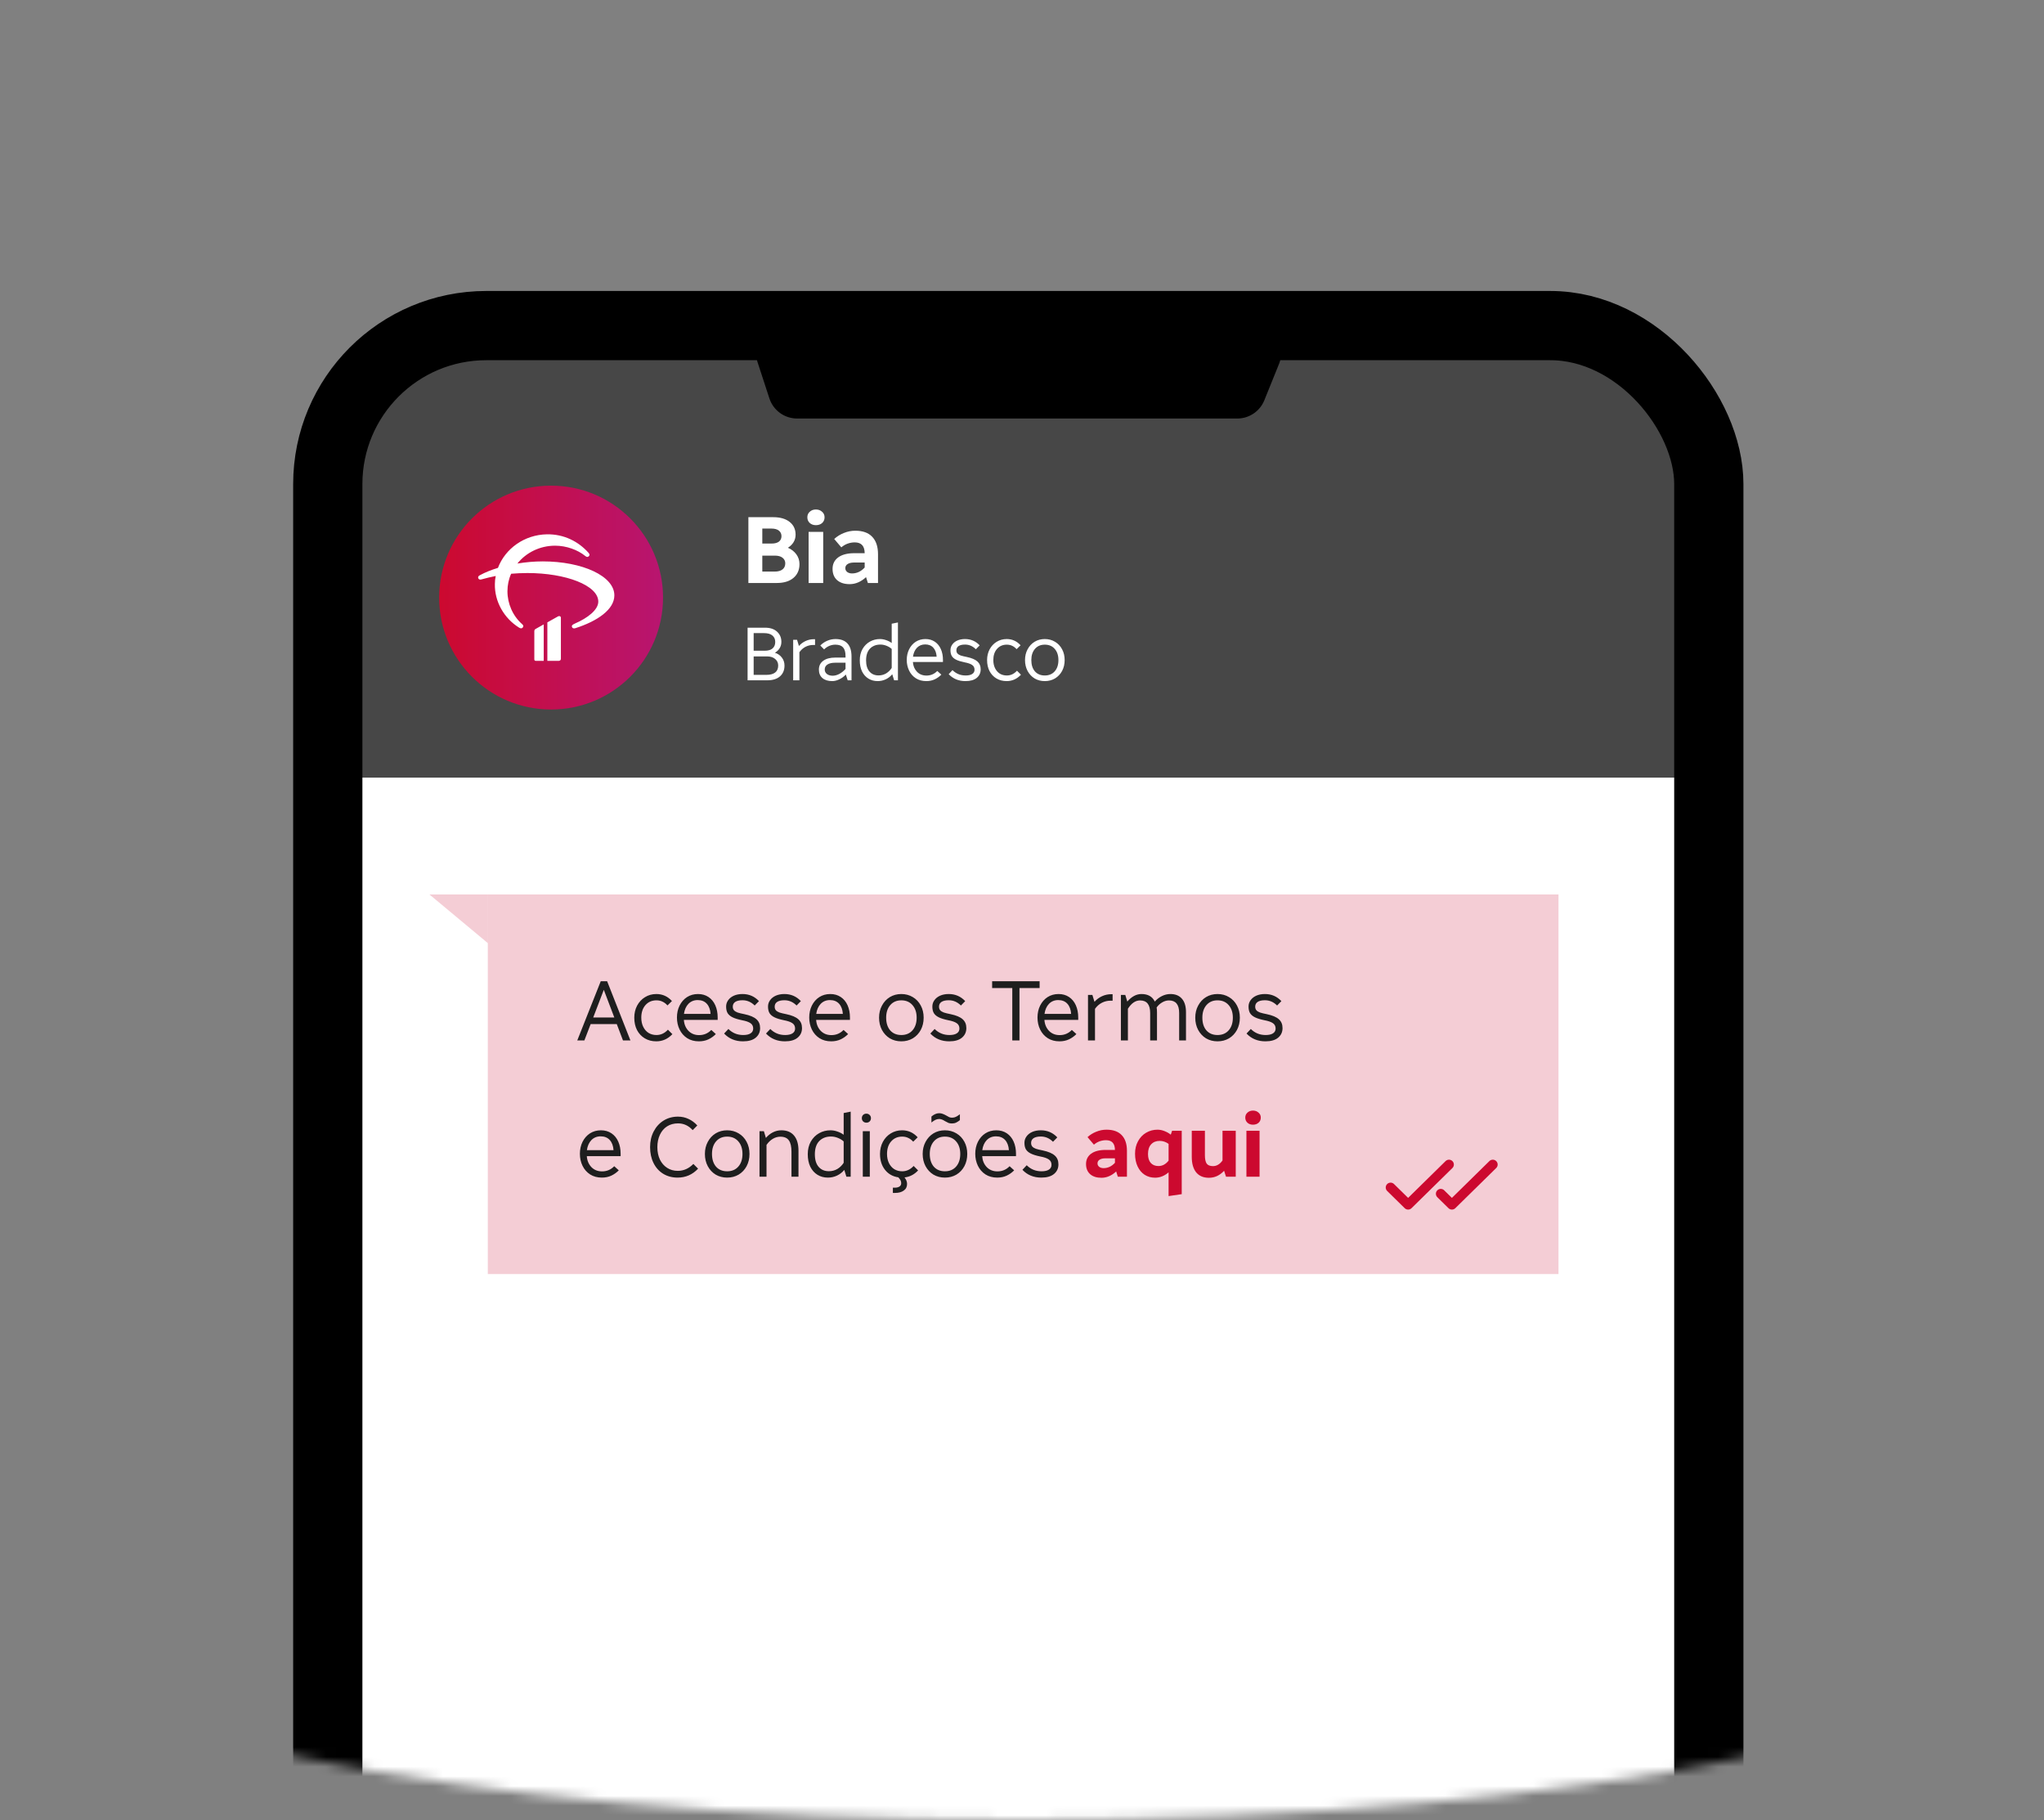
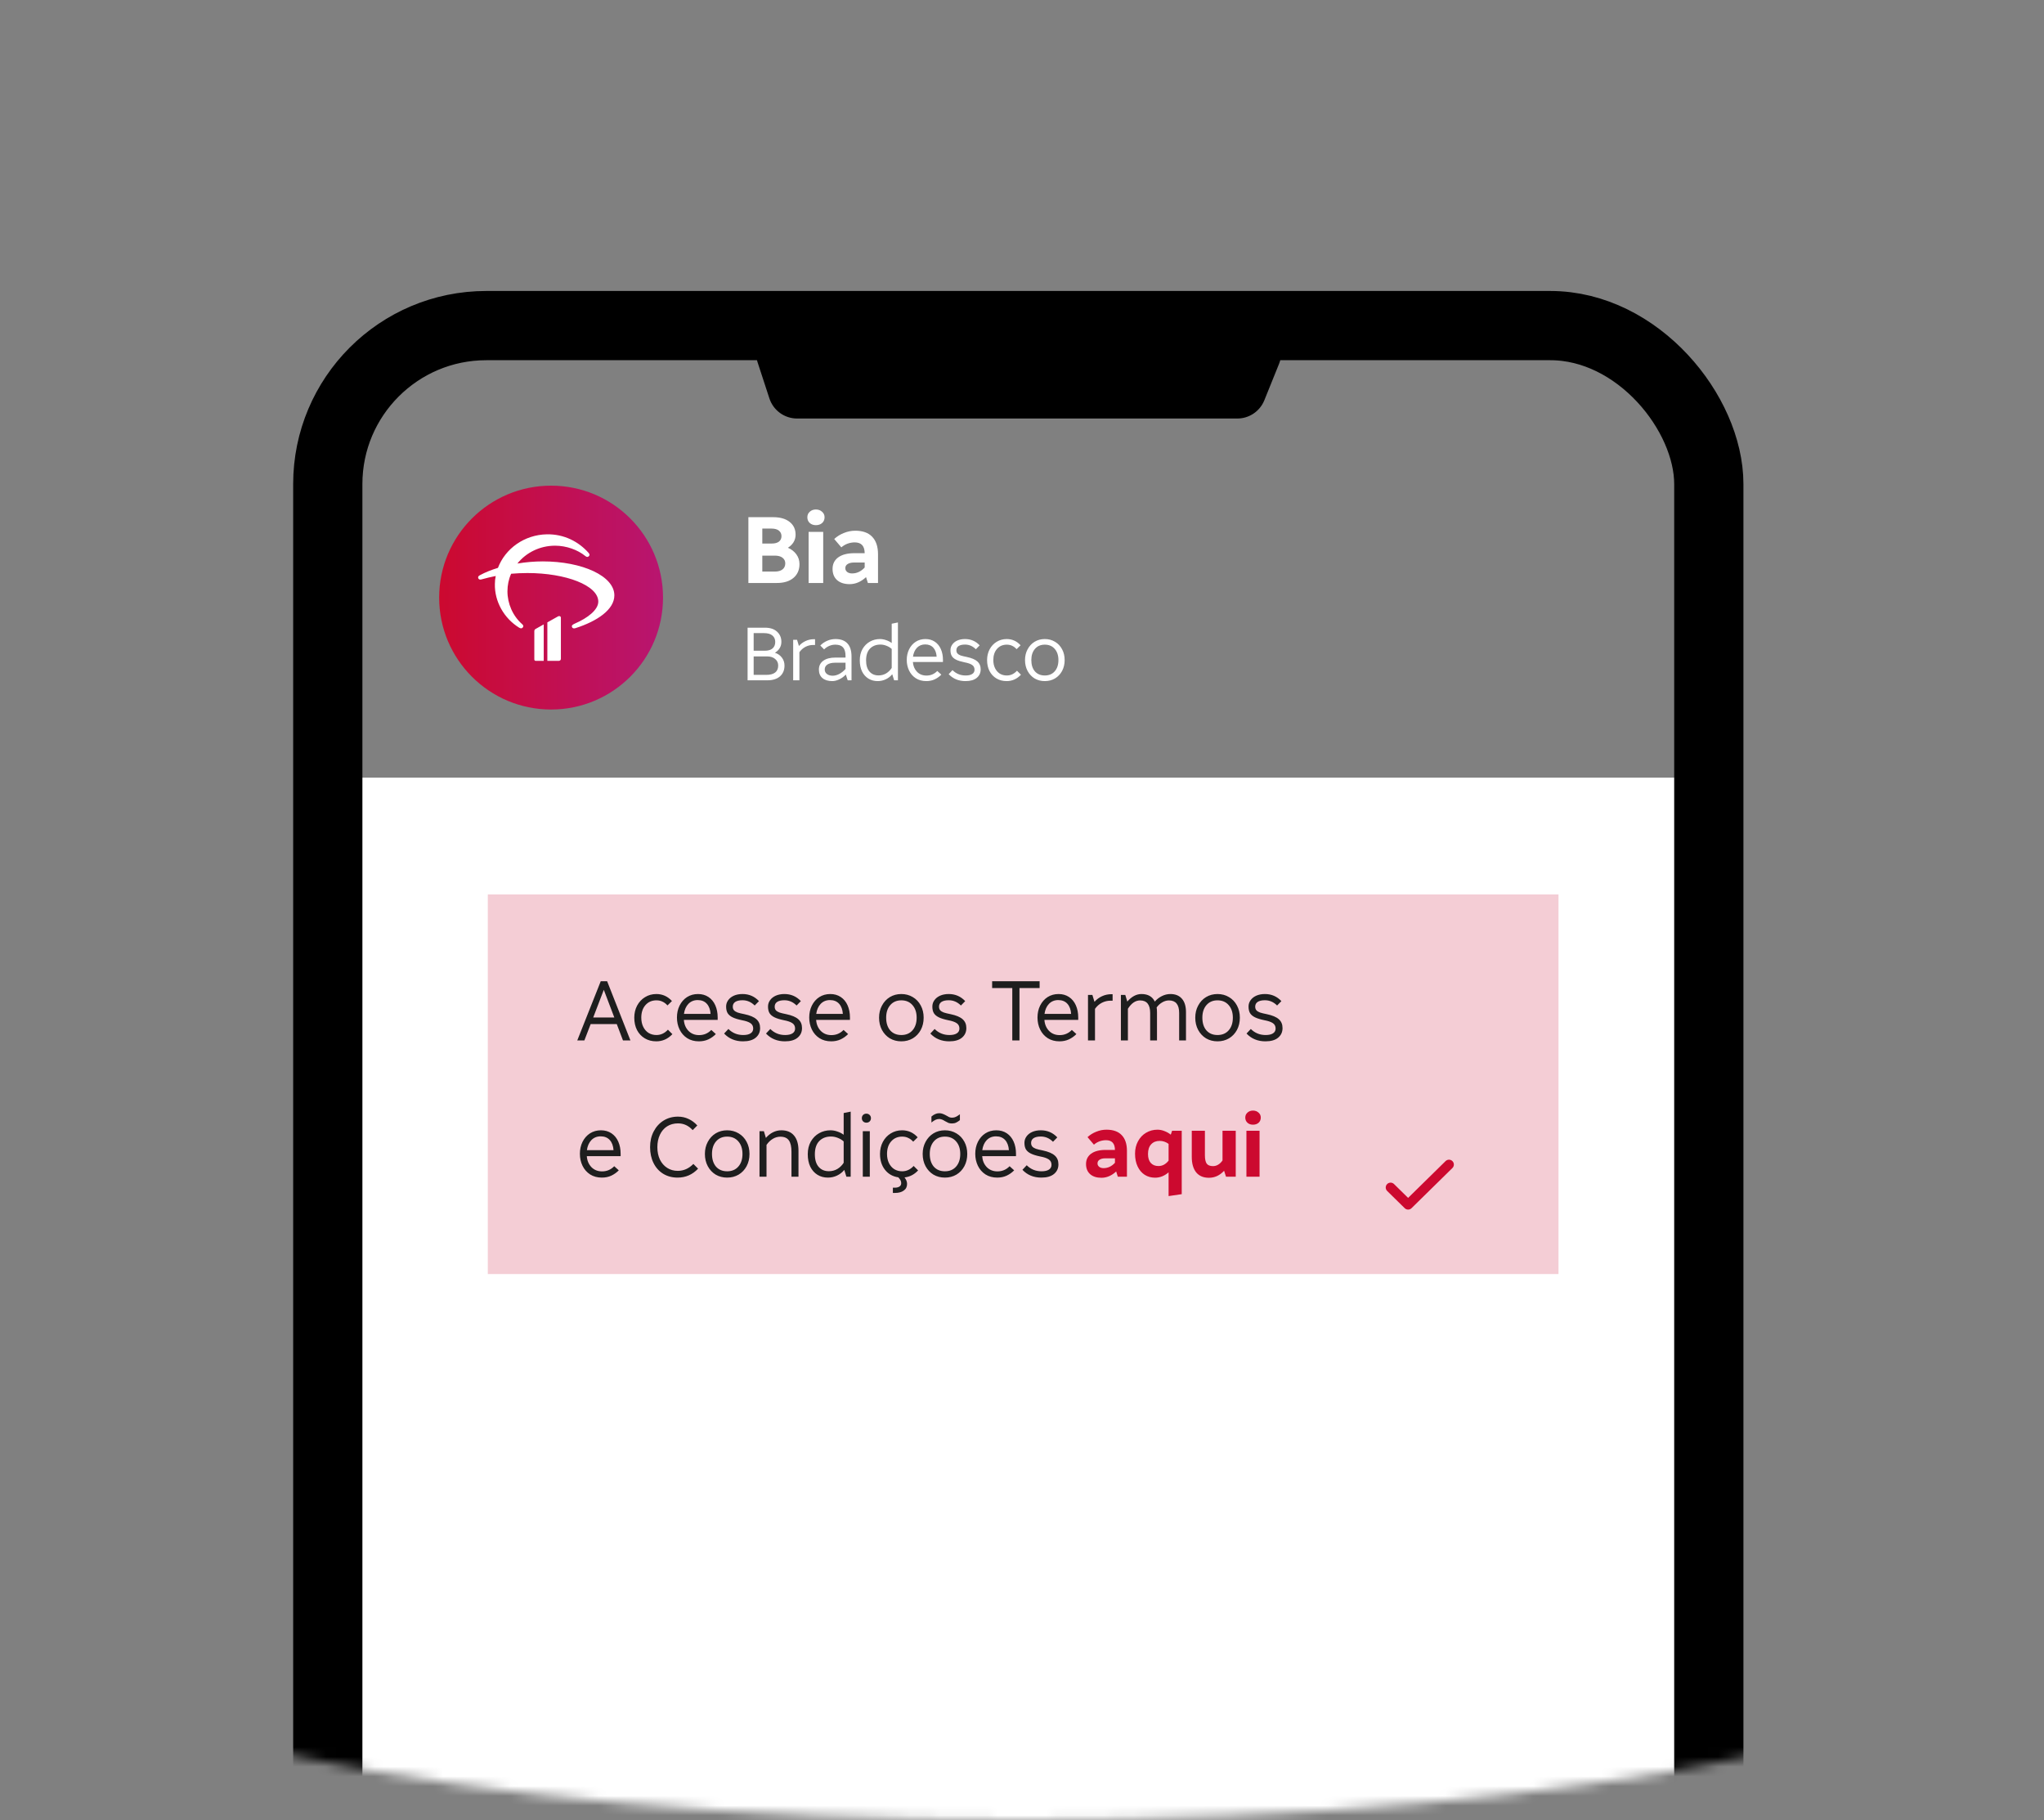
<svg xmlns="http://www.w3.org/2000/svg" width="210" height="187" viewBox="0 0 210 187" fill="none">
  <rect x="0" y="0" width="210" height="187" fill="#808080" stroke="none" />
  <mask id="mask0_40_496" style="mask-type:alpha" maskUnits="userSpaceOnUse" x="0" y="0" width="210" height="187">
    <path d="M210 164.88C210 177.097 163.014 187 105.055 187C47.095 187 0.11 177.097 0.11 164.88C0.11 152.664 -4.917 5.433 53.042 5.433C82.108 5.433 156.221 -17.617 182.843 31.239C209.307 79.807 210 158.79 210 164.88Z" fill="#EDEDED" />
  </mask>
  <g mask="url(#mask0_40_496)">
-     <path d="M31.119 51.895C31.119 41.401 39.626 32.895 50.119 32.895H157.119C167.613 32.895 176.119 41.401 176.119 51.895V79.894H31.119V51.895Z" fill="#474747" />
    <path d="M31.119 223.895C31.119 234.388 39.626 242.895 50.119 242.895H157.119C167.613 242.895 176.119 234.388 176.119 223.895V79.895H31.119V223.895Z" fill="white" />
    <path d="M77.824 37.19C77.191 35.253 78.634 33.264 80.671 33.264H128.632C130.755 33.264 132.204 35.412 131.409 37.38L129.897 41.124C129.44 42.256 128.341 42.998 127.12 42.998H81.895C80.6 42.998 79.451 42.165 79.048 40.933L77.824 37.19Z" fill="black" />
    <rect x="33.676" y="33.451" width="141.887" height="255.696" rx="16.285" stroke="black" stroke-width="7.113" />
    <circle cx="56.619" cy="61.395" r="11.5" fill="url(#paint0_linear_40_496)" />
    <path d="M57.335 63.325L56.235 63.942V67.893L57.416 67.894C57.532 67.894 57.626 67.803 57.626 67.69V63.473C57.626 63.311 57.466 63.252 57.334 63.325M55.739 57.677C54.925 57.677 54.035 57.751 53.157 57.896C54.046 56.782 55.458 56.063 57.032 56.063C58.193 56.063 59.355 56.49 60.136 57.126C60.277 57.24 60.385 57.251 60.494 57.147C60.602 57.043 60.592 56.939 60.472 56.804C59.45 55.646 57.953 54.864 56.184 54.895C53.873 54.937 51.908 56.364 51.159 58.343C50.475 58.551 49.846 58.801 49.292 59.103C49.14 59.186 49.085 59.29 49.14 59.415C49.194 59.53 49.303 59.572 49.455 59.53C49.932 59.395 50.42 59.28 50.931 59.176C50.876 59.437 50.844 59.707 50.844 59.988C50.8 61.811 51.798 63.54 53.34 64.488C53.492 64.581 53.622 64.581 53.709 64.466C53.796 64.352 53.785 64.248 53.654 64.133C52.678 63.279 52.135 62.008 52.135 60.748C52.135 60.112 52.265 59.498 52.515 58.946C53.026 58.904 53.578 58.873 54.187 58.873C58.138 58.873 61.469 60.143 61.469 61.81C61.469 62.654 60.374 63.497 59.071 64.06C58.755 64.195 58.723 64.289 58.766 64.424C58.81 64.549 58.951 64.591 59.114 64.539C61.393 63.81 63.119 62.612 63.119 61.165C63.119 59.196 59.863 57.676 55.739 57.676M54.896 64.844V67.76C54.896 67.834 54.957 67.893 55.032 67.893H55.863V64.148L55.033 64.614C54.948 64.661 54.896 64.735 54.896 64.843" fill="white" />
    <path d="M79.449 53.135C80.162 53.135 80.722 53.298 81.129 53.624C81.536 53.944 81.739 54.381 81.739 54.934C81.739 55.215 81.669 55.471 81.529 55.705C81.389 55.931 81.196 56.121 80.949 56.275C81.316 56.434 81.606 56.661 81.819 56.955C82.032 57.248 82.139 57.581 82.139 57.955C82.139 58.548 81.933 59.021 81.519 59.374C81.106 59.721 80.539 59.895 79.819 59.895H76.889V53.135H79.449ZM79.269 55.844C79.603 55.844 79.856 55.778 80.029 55.645C80.203 55.505 80.289 55.318 80.289 55.084C80.289 54.844 80.199 54.654 80.019 54.514C79.846 54.374 79.589 54.304 79.249 54.304H78.319V55.844H79.269ZM79.579 58.724C79.933 58.724 80.203 58.651 80.389 58.505C80.582 58.358 80.679 58.148 80.679 57.874C80.679 57.641 80.586 57.451 80.399 57.304C80.213 57.158 79.953 57.084 79.619 57.084H78.319V58.724H79.579ZM83.076 54.645H84.576V59.895H83.076V54.645ZM83.826 53.955C83.572 53.955 83.362 53.881 83.196 53.734C83.029 53.581 82.946 53.385 82.946 53.145C82.946 52.911 83.029 52.721 83.196 52.575C83.362 52.421 83.572 52.344 83.826 52.344C84.079 52.344 84.289 52.421 84.456 52.575C84.629 52.721 84.716 52.911 84.716 53.145C84.716 53.385 84.632 53.581 84.466 53.734C84.299 53.881 84.086 53.955 83.826 53.955ZM87.297 60.014C86.751 60.014 86.321 59.878 86.007 59.605C85.694 59.325 85.537 58.938 85.537 58.444C85.537 57.944 85.731 57.551 86.117 57.264C86.511 56.978 87.064 56.834 87.777 56.834H88.837C88.831 56.094 88.491 55.724 87.817 55.724C87.564 55.724 87.317 55.768 87.077 55.855C86.844 55.941 86.631 56.068 86.437 56.234L85.707 55.374C86.001 55.108 86.334 54.901 86.707 54.755C87.087 54.601 87.474 54.525 87.867 54.525C88.634 54.525 89.214 54.731 89.607 55.145C90.007 55.558 90.207 56.158 90.207 56.944V59.895H89.167L88.977 59.294C88.737 59.521 88.474 59.698 88.187 59.825C87.901 59.951 87.604 60.014 87.297 60.014ZM87.537 58.914C88.031 58.914 88.464 58.711 88.837 58.304V57.794H87.727C87.454 57.794 87.237 57.848 87.077 57.955C86.924 58.054 86.847 58.194 86.847 58.374C86.847 58.528 86.911 58.658 87.037 58.764C87.171 58.864 87.337 58.914 87.537 58.914Z" fill="white" />
    <path d="M78.591 64.487C79.124 64.487 79.538 64.623 79.831 64.894C80.13 65.166 80.279 65.516 80.279 65.942C80.279 66.183 80.221 66.398 80.103 66.591C79.986 66.782 79.823 66.94 79.615 67.062C79.924 67.164 80.165 67.332 80.335 67.567C80.511 67.796 80.599 68.068 80.599 68.382C80.599 68.852 80.442 69.222 80.127 69.495C79.818 69.761 79.386 69.894 78.831 69.894H76.807V64.487H78.591ZM78.559 66.855C78.916 66.855 79.186 66.777 79.367 66.623C79.554 66.463 79.647 66.239 79.647 65.951C79.647 65.668 79.549 65.447 79.351 65.287C79.159 65.126 78.874 65.046 78.495 65.046H77.431V66.855H78.559ZM78.735 69.335C79.13 69.335 79.431 69.254 79.639 69.094C79.847 68.934 79.951 68.695 79.951 68.374C79.951 68.097 79.847 67.873 79.639 67.703C79.436 67.526 79.159 67.439 78.807 67.439H77.431V69.335H78.735ZM81.89 65.734L82.082 66.367C82.274 66.148 82.504 65.977 82.77 65.855C83.037 65.732 83.32 65.671 83.618 65.671H83.738V66.263H83.538C83.266 66.263 83.005 66.326 82.754 66.454C82.509 66.582 82.301 66.766 82.13 67.007V69.894H81.49V65.734H81.89ZM85.501 69.975C85.074 69.975 84.738 69.871 84.493 69.662C84.253 69.454 84.133 69.164 84.133 68.79C84.133 68.406 84.282 68.105 84.581 67.886C84.879 67.668 85.295 67.558 85.829 67.558H86.869V67.391C86.869 66.99 86.783 66.697 86.613 66.51C86.447 66.324 86.183 66.231 85.821 66.231C85.607 66.231 85.399 66.273 85.197 66.359C84.999 66.444 84.823 66.564 84.669 66.719L84.277 66.319C84.479 66.111 84.717 65.948 84.989 65.831C85.261 65.713 85.546 65.654 85.845 65.654C86.383 65.654 86.791 65.806 87.069 66.111C87.346 66.409 87.485 66.857 87.485 67.454V69.894H87.093L86.901 69.302C86.714 69.505 86.493 69.668 86.237 69.79C85.986 69.913 85.741 69.975 85.501 69.975ZM85.549 69.422C85.773 69.422 86.005 69.359 86.245 69.231C86.485 69.097 86.693 68.929 86.869 68.727V68.087H85.805C85.469 68.087 85.205 68.148 85.013 68.27C84.826 68.393 84.733 68.564 84.733 68.782C84.733 68.975 84.807 69.129 84.957 69.246C85.111 69.364 85.309 69.422 85.549 69.422ZM90.174 69.975C89.816 69.975 89.499 69.889 89.222 69.719C88.944 69.548 88.725 69.302 88.566 68.983C88.411 68.657 88.334 68.276 88.334 67.838C88.334 67.396 88.427 67.009 88.614 66.678C88.805 66.348 89.059 66.094 89.374 65.918C89.688 65.743 90.032 65.654 90.406 65.654C90.619 65.654 90.829 65.692 91.037 65.766C91.251 65.836 91.443 65.934 91.614 66.062V64.079L92.254 63.95V69.894H91.862L91.669 69.27C91.493 69.489 91.272 69.662 91.005 69.79C90.744 69.913 90.467 69.975 90.174 69.975ZM90.261 69.391C90.544 69.391 90.8 69.324 91.029 69.191C91.264 69.052 91.459 68.862 91.614 68.623V66.671C91.459 66.532 91.278 66.422 91.07 66.343C90.867 66.263 90.662 66.222 90.454 66.222C90.011 66.222 89.653 66.361 89.382 66.638C89.115 66.916 88.981 67.319 88.981 67.847C88.981 68.343 89.096 68.724 89.326 68.99C89.555 69.257 89.867 69.391 90.261 69.391ZM95.168 69.975C94.757 69.975 94.4 69.879 94.096 69.686C93.791 69.489 93.559 69.225 93.4 68.894C93.24 68.564 93.159 68.198 93.159 67.799C93.159 67.398 93.24 67.036 93.4 66.71C93.565 66.38 93.791 66.121 94.079 65.934C94.373 65.748 94.706 65.654 95.079 65.654C95.448 65.654 95.767 65.745 96.04 65.927C96.311 66.108 96.519 66.361 96.663 66.686C96.808 67.012 96.879 67.382 96.879 67.799V68.014H93.791C93.818 68.415 93.957 68.748 94.207 69.014C94.463 69.276 94.789 69.406 95.183 69.406C95.621 69.406 95.992 69.249 96.296 68.934L96.712 69.311C96.514 69.513 96.285 69.676 96.023 69.799C95.767 69.916 95.482 69.975 95.168 69.975ZM96.231 67.471C96.205 67.076 96.09 66.766 95.888 66.543C95.685 66.319 95.407 66.207 95.055 66.207C94.714 66.207 94.431 66.321 94.207 66.55C93.989 66.78 93.853 67.087 93.799 67.471H96.231ZM99.195 69.975C98.491 69.975 97.915 69.737 97.467 69.263L97.859 68.847C98.227 69.215 98.678 69.398 99.211 69.398C99.504 69.398 99.728 69.348 99.883 69.246C100.043 69.145 100.123 68.999 100.123 68.806C100.123 68.588 100.038 68.422 99.867 68.311C99.702 68.198 99.446 68.111 99.099 68.046C98.737 67.972 98.451 67.884 98.243 67.782C98.035 67.681 97.883 67.553 97.787 67.398C97.697 67.244 97.651 67.044 97.651 66.799C97.651 66.585 97.713 66.393 97.835 66.222C97.958 66.046 98.131 65.908 98.355 65.806C98.585 65.705 98.849 65.654 99.147 65.654C99.745 65.654 100.246 65.871 100.651 66.302L100.259 66.703C99.939 66.382 99.569 66.222 99.147 66.222C98.859 66.222 98.638 66.273 98.483 66.374C98.334 66.476 98.259 66.62 98.259 66.806C98.259 66.945 98.296 67.057 98.371 67.142C98.446 67.222 98.555 67.289 98.699 67.343C98.843 67.391 99.051 67.441 99.323 67.495C99.83 67.601 100.195 67.756 100.419 67.959C100.643 68.156 100.755 68.425 100.755 68.766C100.755 69.129 100.619 69.422 100.347 69.647C100.08 69.865 99.697 69.975 99.195 69.975ZM103.421 69.975C103.027 69.975 102.677 69.884 102.373 69.703C102.069 69.521 101.832 69.268 101.661 68.942C101.496 68.617 101.413 68.241 101.413 67.814C101.413 67.409 101.499 67.044 101.669 66.719C101.845 66.388 102.085 66.129 102.389 65.942C102.699 65.751 103.045 65.654 103.429 65.654C103.989 65.654 104.464 65.868 104.853 66.294L104.445 66.695C104.307 66.54 104.155 66.425 103.989 66.35C103.829 66.27 103.645 66.231 103.437 66.231C103.021 66.231 102.685 66.377 102.429 66.671C102.179 66.959 102.053 67.34 102.053 67.814C102.053 68.129 102.112 68.406 102.229 68.647C102.347 68.886 102.509 69.073 102.717 69.207C102.931 69.335 103.171 69.398 103.437 69.398C103.837 69.398 104.187 69.236 104.485 68.91L104.893 69.319C104.483 69.756 103.992 69.975 103.421 69.975ZM107.342 69.975C106.952 69.975 106.603 69.884 106.294 69.703C105.99 69.516 105.75 69.26 105.574 68.934C105.398 68.604 105.31 68.231 105.31 67.814C105.31 67.404 105.398 67.036 105.574 66.71C105.75 66.38 105.99 66.121 106.294 65.934C106.603 65.748 106.952 65.654 107.342 65.654C107.731 65.654 108.08 65.748 108.39 65.934C108.699 66.116 108.942 66.372 109.118 66.703C109.294 67.028 109.382 67.398 109.382 67.814C109.382 68.231 109.294 68.604 109.118 68.934C108.942 69.26 108.699 69.516 108.39 69.703C108.08 69.884 107.731 69.975 107.342 69.975ZM107.342 69.398C107.768 69.398 108.107 69.257 108.358 68.975C108.614 68.686 108.742 68.3 108.742 67.814C108.742 67.335 108.614 66.951 108.358 66.662C108.107 66.374 107.768 66.231 107.342 66.231C106.92 66.231 106.584 66.374 106.334 66.662C106.083 66.951 105.958 67.335 105.958 67.814C105.958 68.3 106.08 68.686 106.326 68.975C106.576 69.257 106.915 69.398 107.342 69.398Z" fill="white" />
    <rect opacity="0.2" x="50.119" y="91.894" width="110" height="39" fill="#CC092F" />
-     <path opacity="0.2" d="M50.119 91.894V96.894L44.119 91.894H50.119Z" fill="#CC092F" />
    <path d="M61.72 100.811H62.377L64.771 106.895H64.006L63.367 105.212H60.685L60.037 106.895H59.308L61.72 100.811ZM63.115 104.537L62.035 101.693L60.946 104.537H63.115ZM67.425 106.985C66.981 106.985 66.588 106.883 66.246 106.679C65.904 106.475 65.637 106.19 65.445 105.824C65.259 105.458 65.166 105.035 65.166 104.555C65.166 104.099 65.262 103.688 65.454 103.322C65.652 102.95 65.922 102.659 66.264 102.449C66.612 102.233 67.002 102.125 67.434 102.125C68.064 102.125 68.598 102.365 69.036 102.845L68.577 103.295C68.421 103.121 68.25 102.992 68.064 102.908C67.884 102.818 67.677 102.773 67.443 102.773C66.975 102.773 66.597 102.938 66.309 103.268C66.027 103.592 65.886 104.021 65.886 104.555C65.886 104.909 65.952 105.221 66.084 105.491C66.216 105.761 66.399 105.971 66.633 106.121C66.873 106.265 67.143 106.337 67.443 106.337C67.893 106.337 68.286 106.154 68.622 105.788L69.081 106.247C68.619 106.739 68.067 106.985 67.425 106.985ZM71.808 106.985C71.346 106.985 70.944 106.877 70.602 106.661C70.26 106.439 69.999 106.142 69.819 105.77C69.639 105.398 69.549 104.987 69.549 104.537C69.549 104.087 69.639 103.679 69.819 103.313C70.005 102.941 70.26 102.65 70.584 102.44C70.914 102.23 71.289 102.125 71.709 102.125C72.123 102.125 72.483 102.227 72.789 102.431C73.095 102.635 73.329 102.92 73.491 103.286C73.653 103.652 73.734 104.069 73.734 104.537V104.78H70.26C70.29 105.23 70.446 105.605 70.728 105.905C71.016 106.199 71.382 106.346 71.826 106.346C72.318 106.346 72.735 106.169 73.077 105.815L73.545 106.238C73.323 106.466 73.065 106.649 72.771 106.787C72.483 106.919 72.162 106.985 71.808 106.985ZM73.005 104.168C72.975 103.724 72.846 103.376 72.618 103.124C72.39 102.872 72.078 102.746 71.682 102.746C71.298 102.746 70.98 102.875 70.728 103.133C70.482 103.391 70.329 103.736 70.269 104.168H73.005ZM76.339 106.985C75.547 106.985 74.899 106.718 74.395 106.184L74.836 105.716C75.25 106.13 75.757 106.337 76.357 106.337C76.687 106.337 76.939 106.28 77.113 106.166C77.293 106.052 77.383 105.887 77.383 105.671C77.383 105.425 77.287 105.239 77.095 105.113C76.909 104.987 76.621 104.888 76.231 104.816C75.823 104.732 75.502 104.633 75.268 104.519C75.034 104.405 74.863 104.261 74.755 104.087C74.653 103.913 74.602 103.688 74.602 103.412C74.602 103.172 74.671 102.956 74.809 102.764C74.947 102.566 75.142 102.41 75.394 102.296C75.652 102.182 75.949 102.125 76.285 102.125C76.957 102.125 77.521 102.368 77.977 102.854L77.536 103.304C77.176 102.944 76.759 102.764 76.285 102.764C75.961 102.764 75.712 102.821 75.538 102.935C75.37 103.049 75.286 103.211 75.286 103.421C75.286 103.577 75.328 103.703 75.412 103.799C75.496 103.889 75.619 103.964 75.781 104.024C75.943 104.078 76.177 104.135 76.483 104.195C77.053 104.315 77.464 104.489 77.716 104.717C77.968 104.939 78.094 105.242 78.094 105.626C78.094 106.034 77.941 106.364 77.635 106.616C77.335 106.862 76.903 106.985 76.339 106.985ZM80.644 106.985C79.852 106.985 79.204 106.718 78.7 106.184L79.141 105.716C79.555 106.13 80.061 106.337 80.662 106.337C80.992 106.337 81.243 106.28 81.418 106.166C81.597 106.052 81.688 105.887 81.688 105.671C81.688 105.425 81.591 105.239 81.4 105.113C81.213 104.987 80.925 104.888 80.535 104.816C80.127 104.732 79.806 104.633 79.573 104.519C79.338 104.405 79.168 104.261 79.059 104.087C78.957 103.913 78.906 103.688 78.906 103.412C78.906 103.172 78.975 102.956 79.114 102.764C79.251 102.566 79.447 102.41 79.698 102.296C79.957 102.182 80.254 102.125 80.59 102.125C81.261 102.125 81.826 102.368 82.281 102.854L81.841 103.304C81.481 102.944 81.064 102.764 80.59 102.764C80.266 102.764 80.016 102.821 79.843 102.935C79.674 103.049 79.591 103.211 79.591 103.421C79.591 103.577 79.632 103.703 79.716 103.799C79.8 103.889 79.924 103.964 80.085 104.024C80.248 104.078 80.481 104.135 80.787 104.195C81.358 104.315 81.769 104.489 82.02 104.717C82.272 104.939 82.398 105.242 82.398 105.626C82.398 106.034 82.246 106.364 81.939 106.616C81.639 106.862 81.207 106.985 80.644 106.985ZM85.398 106.985C84.936 106.985 84.534 106.877 84.192 106.661C83.85 106.439 83.589 106.142 83.409 105.77C83.229 105.398 83.139 104.987 83.139 104.537C83.139 104.087 83.229 103.679 83.409 103.313C83.595 102.941 83.85 102.65 84.174 102.44C84.504 102.23 84.879 102.125 85.299 102.125C85.713 102.125 86.073 102.227 86.379 102.431C86.685 102.635 86.919 102.92 87.081 103.286C87.243 103.652 87.324 104.069 87.324 104.537V104.78H83.85C83.88 105.23 84.036 105.605 84.318 105.905C84.606 106.199 84.972 106.346 85.416 106.346C85.908 106.346 86.325 106.169 86.667 105.815L87.135 106.238C86.913 106.466 86.655 106.649 86.361 106.787C86.073 106.919 85.752 106.985 85.398 106.985ZM86.595 104.168C86.565 103.724 86.436 103.376 86.208 103.124C85.98 102.872 85.668 102.746 85.272 102.746C84.888 102.746 84.57 102.875 84.318 103.133C84.072 103.391 83.919 103.736 83.859 104.168H86.595ZM92.601 106.985C92.163 106.985 91.77 106.883 91.422 106.679C91.08 106.469 90.81 106.181 90.612 105.815C90.414 105.443 90.315 105.023 90.315 104.555C90.315 104.093 90.414 103.679 90.612 103.313C90.81 102.941 91.08 102.65 91.422 102.44C91.77 102.23 92.163 102.125 92.601 102.125C93.039 102.125 93.432 102.23 93.78 102.44C94.128 102.644 94.401 102.932 94.599 103.304C94.797 103.67 94.896 104.087 94.896 104.555C94.896 105.023 94.797 105.443 94.599 105.815C94.401 106.181 94.128 106.469 93.78 106.679C93.432 106.883 93.039 106.985 92.601 106.985ZM92.601 106.337C93.081 106.337 93.462 106.178 93.744 105.86C94.032 105.536 94.176 105.101 94.176 104.555C94.176 104.015 94.032 103.583 93.744 103.259C93.462 102.935 93.081 102.773 92.601 102.773C92.127 102.773 91.749 102.935 91.467 103.259C91.185 103.583 91.044 104.015 91.044 104.555C91.044 105.101 91.182 105.536 91.458 105.86C91.74 106.178 92.121 106.337 92.601 106.337ZM97.527 106.985C96.735 106.985 96.087 106.718 95.583 106.184L96.024 105.716C96.438 106.13 96.945 106.337 97.545 106.337C97.875 106.337 98.127 106.28 98.301 106.166C98.481 106.052 98.571 105.887 98.571 105.671C98.571 105.425 98.475 105.239 98.283 105.113C98.097 104.987 97.809 104.888 97.419 104.816C97.011 104.732 96.69 104.633 96.456 104.519C96.222 104.405 96.051 104.261 95.943 104.087C95.841 103.913 95.79 103.688 95.79 103.412C95.79 103.172 95.859 102.956 95.997 102.764C96.135 102.566 96.33 102.41 96.582 102.296C96.84 102.182 97.137 102.125 97.473 102.125C98.145 102.125 98.709 102.368 99.165 102.854L98.724 103.304C98.364 102.944 97.947 102.764 97.473 102.764C97.149 102.764 96.9 102.821 96.726 102.935C96.558 103.049 96.474 103.211 96.474 103.421C96.474 103.577 96.516 103.703 96.6 103.799C96.684 103.889 96.807 103.964 96.969 104.024C97.131 104.078 97.365 104.135 97.671 104.195C98.241 104.315 98.652 104.489 98.904 104.717C99.156 104.939 99.282 105.242 99.282 105.626C99.282 106.034 99.129 106.364 98.823 106.616C98.523 106.862 98.091 106.985 97.527 106.985ZM104.002 101.513H101.932V100.811H106.81V101.513H104.74V106.895H104.002V101.513ZM108.851 106.985C108.389 106.985 107.987 106.877 107.645 106.661C107.303 106.439 107.042 106.142 106.862 105.77C106.682 105.398 106.592 104.987 106.592 104.537C106.592 104.087 106.682 103.679 106.862 103.313C107.048 102.941 107.303 102.65 107.627 102.44C107.957 102.23 108.332 102.125 108.752 102.125C109.166 102.125 109.526 102.227 109.832 102.431C110.138 102.635 110.372 102.92 110.534 103.286C110.696 103.652 110.777 104.069 110.777 104.537V104.78H107.303C107.333 105.23 107.489 105.605 107.771 105.905C108.059 106.199 108.425 106.346 108.869 106.346C109.361 106.346 109.778 106.169 110.12 105.815L110.588 106.238C110.366 106.466 110.108 106.649 109.814 106.787C109.526 106.919 109.205 106.985 108.851 106.985ZM110.048 104.168C110.018 103.724 109.889 103.376 109.661 103.124C109.433 102.872 109.121 102.746 108.725 102.746C108.341 102.746 108.023 102.875 107.771 103.133C107.525 103.391 107.372 103.736 107.312 104.168H110.048ZM112.23 102.215L112.446 102.926C112.662 102.68 112.92 102.488 113.22 102.35C113.52 102.212 113.838 102.143 114.174 102.143H114.309V102.809H114.084C113.778 102.809 113.484 102.881 113.202 103.025C112.926 103.169 112.692 103.376 112.5 103.646V106.895H111.78V102.215H112.23ZM115.611 102.215L115.818 102.899C116.268 102.383 116.754 102.125 117.276 102.125C117.936 102.125 118.392 102.383 118.644 102.899C118.848 102.665 119.088 102.479 119.364 102.341C119.646 102.197 119.94 102.125 120.246 102.125C120.756 102.125 121.149 102.284 121.425 102.602C121.707 102.92 121.848 103.382 121.848 103.988V106.895H121.146V104.069C121.146 103.211 120.798 102.782 120.102 102.782C119.862 102.782 119.631 102.848 119.409 102.98C119.187 103.106 118.995 103.28 118.833 103.502C118.857 103.64 118.869 103.802 118.869 103.988V106.895H118.167V104.069C118.167 103.211 117.822 102.782 117.132 102.782C116.658 102.782 116.241 103.067 115.881 103.637V106.895H115.161V102.215H115.611ZM125.087 106.985C124.649 106.985 124.256 106.883 123.908 106.679C123.566 106.469 123.296 106.181 123.098 105.815C122.9 105.443 122.801 105.023 122.801 104.555C122.801 104.093 122.9 103.679 123.098 103.313C123.296 102.941 123.566 102.65 123.908 102.44C124.256 102.23 124.649 102.125 125.087 102.125C125.525 102.125 125.918 102.23 126.266 102.44C126.614 102.644 126.887 102.932 127.085 103.304C127.283 103.67 127.382 104.087 127.382 104.555C127.382 105.023 127.283 105.443 127.085 105.815C126.887 106.181 126.614 106.469 126.266 106.679C125.918 106.883 125.525 106.985 125.087 106.985ZM125.087 106.337C125.567 106.337 125.948 106.178 126.23 105.86C126.518 105.536 126.662 105.101 126.662 104.555C126.662 104.015 126.518 103.583 126.23 103.259C125.948 102.935 125.567 102.773 125.087 102.773C124.613 102.773 124.235 102.935 123.953 103.259C123.671 103.583 123.53 104.015 123.53 104.555C123.53 105.101 123.668 105.536 123.944 105.86C124.226 106.178 124.607 106.337 125.087 106.337ZM130.012 106.985C129.22 106.985 128.572 106.718 128.068 106.184L128.509 105.716C128.923 106.13 129.43 106.337 130.03 106.337C130.36 106.337 130.612 106.28 130.786 106.166C130.966 106.052 131.056 105.887 131.056 105.671C131.056 105.425 130.96 105.239 130.768 105.113C130.582 104.987 130.294 104.888 129.904 104.816C129.496 104.732 129.175 104.633 128.941 104.519C128.707 104.405 128.536 104.261 128.428 104.087C128.326 103.913 128.275 103.688 128.275 103.412C128.275 103.172 128.344 102.956 128.482 102.764C128.62 102.566 128.815 102.41 129.067 102.296C129.325 102.182 129.622 102.125 129.958 102.125C130.63 102.125 131.194 102.368 131.65 102.854L131.209 103.304C130.849 102.944 130.432 102.764 129.958 102.764C129.634 102.764 129.385 102.821 129.211 102.935C129.043 103.049 128.959 103.211 128.959 103.421C128.959 103.577 129.001 103.703 129.085 103.799C129.169 103.889 129.292 103.964 129.454 104.024C129.616 104.078 129.85 104.135 130.156 104.195C130.726 104.315 131.137 104.489 131.389 104.717C131.641 104.939 131.767 105.242 131.767 105.626C131.767 106.034 131.614 106.364 131.308 106.616C131.008 106.862 130.576 106.985 130.012 106.985ZM61.837 120.985C61.375 120.985 60.973 120.877 60.631 120.661C60.289 120.439 60.028 120.142 59.848 119.77C59.668 119.398 59.578 118.987 59.578 118.537C59.578 118.087 59.668 117.679 59.848 117.313C60.034 116.941 60.289 116.65 60.613 116.44C60.943 116.23 61.318 116.125 61.738 116.125C62.152 116.125 62.512 116.227 62.818 116.431C63.124 116.635 63.358 116.92 63.52 117.286C63.682 117.652 63.763 118.069 63.763 118.537V118.78H60.289C60.319 119.23 60.475 119.605 60.757 119.905C61.045 120.199 61.411 120.346 61.855 120.346C62.347 120.346 62.764 120.169 63.106 119.815L63.574 120.238C63.352 120.466 63.094 120.649 62.8 120.787C62.512 120.919 62.191 120.985 61.837 120.985ZM63.034 118.168C63.004 117.724 62.875 117.376 62.647 117.124C62.419 116.872 62.107 116.746 61.711 116.746C61.327 116.746 61.009 116.875 60.757 117.133C60.511 117.391 60.358 117.736 60.298 118.168H63.034ZM69.616 120.985C69.058 120.985 68.563 120.853 68.131 120.589C67.705 120.325 67.375 119.956 67.141 119.482C66.907 119.008 66.79 118.465 66.79 117.853C66.79 117.253 66.913 116.716 67.159 116.242C67.405 115.768 67.744 115.396 68.176 115.126C68.614 114.856 69.106 114.721 69.652 114.721C70.048 114.721 70.414 114.802 70.75 114.964C71.086 115.12 71.383 115.342 71.641 115.63L71.164 116.107C70.75 115.645 70.249 115.414 69.661 115.414C69.235 115.414 68.86 115.516 68.536 115.72C68.218 115.924 67.972 116.212 67.798 116.584C67.624 116.956 67.537 117.379 67.537 117.853C67.537 118.333 67.624 118.759 67.798 119.131C67.978 119.497 68.227 119.782 68.545 119.986C68.863 120.19 69.226 120.292 69.634 120.292C70.24 120.292 70.774 120.055 71.236 119.581L71.722 120.067C71.146 120.679 70.444 120.985 69.616 120.985ZM74.707 120.985C74.269 120.985 73.876 120.883 73.528 120.679C73.186 120.469 72.916 120.181 72.718 119.815C72.52 119.443 72.421 119.023 72.421 118.555C72.421 118.093 72.52 117.679 72.718 117.313C72.916 116.941 73.186 116.65 73.528 116.44C73.876 116.23 74.269 116.125 74.707 116.125C75.145 116.125 75.538 116.23 75.886 116.44C76.234 116.644 76.507 116.932 76.705 117.304C76.903 117.67 77.002 118.087 77.002 118.555C77.002 119.023 76.903 119.443 76.705 119.815C76.507 120.181 76.234 120.469 75.886 120.679C75.538 120.883 75.145 120.985 74.707 120.985ZM74.707 120.337C75.187 120.337 75.568 120.178 75.85 119.86C76.138 119.536 76.282 119.101 76.282 118.555C76.282 118.015 76.138 117.583 75.85 117.259C75.568 116.935 75.187 116.773 74.707 116.773C74.233 116.773 73.855 116.935 73.573 117.259C73.291 117.583 73.15 118.015 73.15 118.555C73.15 119.101 73.288 119.536 73.564 119.86C73.846 120.178 74.227 120.337 74.707 120.337ZM78.481 116.215L78.688 116.908C78.898 116.662 79.138 116.47 79.408 116.332C79.684 116.194 79.972 116.125 80.272 116.125C80.848 116.125 81.286 116.308 81.586 116.674C81.886 117.034 82.036 117.547 82.036 118.213V120.895H81.316V118.33C81.316 117.796 81.226 117.406 81.046 117.16C80.872 116.908 80.581 116.782 80.173 116.782C79.897 116.782 79.636 116.857 79.39 117.007C79.144 117.157 78.931 117.364 78.751 117.628V120.895H78.031V116.215H78.481ZM85.059 120.985C84.657 120.985 84.3 120.889 83.988 120.697C83.676 120.505 83.43 120.229 83.25 119.869C83.076 119.503 82.989 119.074 82.989 118.582C82.989 118.084 83.094 117.649 83.304 117.277C83.52 116.905 83.805 116.62 84.159 116.422C84.513 116.224 84.9 116.125 85.32 116.125C85.56 116.125 85.797 116.167 86.031 116.251C86.271 116.329 86.487 116.44 86.679 116.584V114.352L87.399 114.208V120.895H86.958L86.742 120.193C86.544 120.439 86.295 120.634 85.995 120.778C85.701 120.916 85.389 120.985 85.059 120.985ZM85.158 120.328C85.476 120.328 85.764 120.253 86.022 120.103C86.286 119.947 86.505 119.734 86.679 119.464V117.268C86.505 117.112 86.301 116.989 86.067 116.899C85.839 116.809 85.608 116.764 85.374 116.764C84.876 116.764 84.474 116.92 84.168 117.232C83.868 117.544 83.718 117.997 83.718 118.591C83.718 119.149 83.847 119.578 84.105 119.878C84.363 120.178 84.714 120.328 85.158 120.328ZM88.644 116.215H89.364V120.895H88.644V116.215ZM89.013 115.342C88.881 115.342 88.77 115.3 88.68 115.216C88.59 115.126 88.545 115.015 88.545 114.883C88.545 114.745 88.587 114.634 88.671 114.55C88.761 114.46 88.875 114.415 89.013 114.415C89.145 114.415 89.256 114.46 89.346 114.55C89.436 114.634 89.481 114.745 89.481 114.883C89.481 115.015 89.436 115.126 89.346 115.216C89.256 115.3 89.145 115.342 89.013 115.342ZM94.326 120.247C93.936 120.667 93.472 120.907 92.931 120.967C93.106 121.189 93.192 121.411 93.192 121.633C93.192 121.933 93.079 122.161 92.85 122.317C92.629 122.479 92.332 122.56 91.96 122.56H91.734V122.02H91.942C92.133 122.02 92.29 121.981 92.409 121.903C92.529 121.825 92.59 121.708 92.59 121.552C92.59 121.45 92.566 121.351 92.517 121.255C92.469 121.165 92.394 121.066 92.293 120.958C91.722 120.874 91.266 120.616 90.924 120.184C90.582 119.752 90.412 119.209 90.412 118.555C90.412 118.099 90.507 117.688 90.7 117.322C90.897 116.95 91.168 116.659 91.51 116.449C91.858 116.233 92.248 116.125 92.68 116.125C93.309 116.125 93.844 116.365 94.281 116.845L93.823 117.295C93.666 117.121 93.496 116.992 93.309 116.908C93.129 116.818 92.922 116.773 92.689 116.773C92.221 116.773 91.843 116.938 91.555 117.268C91.272 117.592 91.132 118.021 91.132 118.555C91.132 118.909 91.198 119.221 91.329 119.491C91.462 119.761 91.644 119.971 91.879 120.121C92.118 120.265 92.388 120.337 92.689 120.337C93.138 120.337 93.531 120.154 93.868 119.788L94.326 120.247ZM97.081 120.985C96.643 120.985 96.25 120.883 95.902 120.679C95.56 120.469 95.29 120.181 95.092 119.815C94.894 119.443 94.795 119.023 94.795 118.555C94.795 118.093 94.894 117.679 95.092 117.313C95.29 116.941 95.56 116.65 95.902 116.44C96.25 116.23 96.643 116.125 97.081 116.125C97.519 116.125 97.912 116.23 98.26 116.44C98.608 116.644 98.881 116.932 99.079 117.304C99.277 117.67 99.376 118.087 99.376 118.555C99.376 119.023 99.277 119.443 99.079 119.815C98.881 120.181 98.608 120.469 98.26 120.679C97.912 120.883 97.519 120.985 97.081 120.985ZM97.081 120.337C97.561 120.337 97.942 120.178 98.224 119.86C98.512 119.536 98.656 119.101 98.656 118.555C98.656 118.015 98.512 117.583 98.224 117.259C97.942 116.935 97.561 116.773 97.081 116.773C96.607 116.773 96.229 116.935 95.947 117.259C95.665 117.583 95.524 118.015 95.524 118.555C95.524 119.101 95.662 119.536 95.938 119.86C96.22 120.178 96.601 120.337 97.081 120.337ZM97.801 115.423C97.669 115.423 97.552 115.405 97.45 115.369C97.354 115.327 97.237 115.267 97.099 115.189C97.081 115.177 97.03 115.147 96.946 115.099C96.862 115.051 96.784 115.018 96.712 115C96.64 114.976 96.568 114.964 96.496 114.964C96.358 114.964 96.226 114.994 96.1 115.054C95.98 115.114 95.845 115.204 95.695 115.324V114.712C95.827 114.598 95.956 114.514 96.082 114.46C96.208 114.4 96.346 114.37 96.496 114.37C96.628 114.37 96.745 114.391 96.847 114.433C96.949 114.469 97.066 114.523 97.198 114.595C97.33 114.673 97.438 114.733 97.522 114.775C97.612 114.811 97.708 114.829 97.81 114.829C97.96 114.829 98.095 114.799 98.215 114.739C98.335 114.679 98.47 114.592 98.62 114.478V115.081C98.488 115.189 98.359 115.273 98.233 115.333C98.107 115.393 97.963 115.423 97.801 115.423ZM102.457 120.985C101.995 120.985 101.593 120.877 101.251 120.661C100.909 120.439 100.648 120.142 100.468 119.77C100.288 119.398 100.198 118.987 100.198 118.537C100.198 118.087 100.288 117.679 100.468 117.313C100.654 116.941 100.909 116.65 101.233 116.44C101.563 116.23 101.938 116.125 102.358 116.125C102.772 116.125 103.132 116.227 103.438 116.431C103.744 116.635 103.978 116.92 104.14 117.286C104.302 117.652 104.383 118.069 104.383 118.537V118.78H100.909C100.939 119.23 101.095 119.605 101.377 119.905C101.665 120.199 102.031 120.346 102.475 120.346C102.967 120.346 103.384 120.169 103.726 119.815L104.194 120.238C103.972 120.466 103.714 120.649 103.42 120.787C103.132 120.919 102.811 120.985 102.457 120.985ZM103.654 118.168C103.624 117.724 103.495 117.376 103.267 117.124C103.039 116.872 102.727 116.746 102.331 116.746C101.947 116.746 101.629 116.875 101.377 117.133C101.131 117.391 100.978 117.736 100.918 118.168H103.654ZM106.988 120.985C106.196 120.985 105.548 120.718 105.044 120.184L105.485 119.716C105.899 120.13 106.406 120.337 107.006 120.337C107.336 120.337 107.588 120.28 107.762 120.166C107.942 120.052 108.032 119.887 108.032 119.671C108.032 119.425 107.936 119.239 107.744 119.113C107.558 118.987 107.27 118.888 106.88 118.816C106.472 118.732 106.151 118.633 105.917 118.519C105.683 118.405 105.512 118.261 105.404 118.087C105.302 117.913 105.251 117.688 105.251 117.412C105.251 117.172 105.32 116.956 105.458 116.764C105.596 116.566 105.791 116.41 106.043 116.296C106.301 116.182 106.598 116.125 106.934 116.125C107.606 116.125 108.17 116.368 108.626 116.854L108.185 117.304C107.825 116.944 107.408 116.764 106.934 116.764C106.61 116.764 106.361 116.821 106.187 116.935C106.019 117.049 105.935 117.211 105.935 117.421C105.935 117.577 105.977 117.703 106.061 117.799C106.145 117.889 106.268 117.964 106.43 118.024C106.592 118.078 106.826 118.135 107.132 118.195C107.702 118.315 108.113 118.489 108.365 118.717C108.617 118.939 108.743 119.242 108.743 119.626C108.743 120.034 108.59 120.364 108.284 120.616C107.984 120.862 107.552 120.985 106.988 120.985Z" fill="#1E1E1E" />
    <path d="M113.163 121.003C112.671 121.003 112.284 120.88 112.002 120.634C111.72 120.382 111.579 120.034 111.579 119.59C111.579 119.14 111.753 118.786 112.101 118.528C112.455 118.27 112.953 118.141 113.595 118.141H114.549C114.543 117.475 114.237 117.142 113.631 117.142C113.403 117.142 113.181 117.181 112.965 117.259C112.755 117.337 112.563 117.451 112.389 117.601L111.732 116.827C111.996 116.587 112.296 116.401 112.632 116.269C112.974 116.131 113.322 116.062 113.676 116.062C114.366 116.062 114.888 116.248 115.242 116.62C115.602 116.992 115.782 117.532 115.782 118.24V120.895H114.846L114.675 120.355C114.459 120.559 114.222 120.718 113.964 120.832C113.706 120.946 113.439 121.003 113.163 121.003ZM113.379 120.013C113.823 120.013 114.213 119.83 114.549 119.464V119.005H113.55C113.304 119.005 113.109 119.053 112.965 119.149C112.827 119.239 112.758 119.365 112.758 119.527C112.758 119.665 112.815 119.782 112.929 119.878C113.049 119.968 113.199 120.013 113.379 120.013ZM120.061 120.445C119.635 120.811 119.173 120.994 118.675 120.994C118.273 120.994 117.916 120.895 117.604 120.697C117.292 120.493 117.049 120.205 116.875 119.833C116.701 119.461 116.614 119.026 116.614 118.528C116.614 118.048 116.716 117.622 116.92 117.25C117.124 116.872 117.4 116.581 117.748 116.377C118.102 116.167 118.492 116.062 118.918 116.062C119.158 116.062 119.398 116.11 119.638 116.206C119.878 116.296 120.094 116.419 120.286 116.575L120.421 116.17H121.411V122.686L120.061 122.884V120.445ZM119.017 119.797C119.227 119.797 119.419 119.749 119.593 119.653C119.773 119.551 119.929 119.413 120.061 119.239V117.52C119.779 117.316 119.473 117.214 119.143 117.214C118.777 117.214 118.486 117.331 118.27 117.565C118.054 117.793 117.946 118.126 117.946 118.564C117.946 118.954 118.039 119.257 118.225 119.473C118.417 119.689 118.681 119.797 119.017 119.797ZM124.206 121.003C123.636 121.003 123.198 120.817 122.892 120.445C122.592 120.067 122.442 119.539 122.442 118.861V116.17H123.792V118.69C123.792 119.08 123.852 119.365 123.972 119.545C124.098 119.719 124.317 119.806 124.629 119.806C124.815 119.806 124.992 119.755 125.16 119.653C125.328 119.551 125.475 119.407 125.601 119.221V116.17H126.96V120.895H125.961L125.763 120.283C125.319 120.763 124.8 121.003 124.206 121.003ZM128.057 116.17H129.407V120.895H128.057V116.17ZM128.732 115.549C128.504 115.549 128.315 115.483 128.165 115.351C128.015 115.213 127.94 115.036 127.94 114.82C127.94 114.61 128.015 114.439 128.165 114.307C128.315 114.169 128.504 114.1 128.732 114.1C128.96 114.1 129.149 114.169 129.299 114.307C129.455 114.439 129.533 114.61 129.533 114.82C129.533 115.036 129.458 115.213 129.308 115.351C129.158 115.483 128.966 115.549 128.732 115.549Z" fill="#CC092F" />
    <g clip-path="url(#clip0_40_496)">
      <path d="M142.869 122.002L144.669 123.77L148.869 119.645" stroke="#CC092F" stroke-linecap="round" stroke-linejoin="round" />
-       <path d="M148.023 122.645L149.169 123.77L153.369 119.645" stroke="#CC092F" stroke-linecap="round" stroke-linejoin="round" />
    </g>
  </g>
  <defs>
    <linearGradient id="paint0_linear_40_496" x1="45.119" y1="61.395" x2="68.119" y2="61.395" gradientUnits="userSpaceOnUse">
      <stop stop-color="#CC092F" />
      <stop offset="1" stop-color="#B81570" />
    </linearGradient>
    <clipPath id="clip0_40_496">
      <rect width="12" height="12" fill="white" transform="translate(142.119 115.895)" />
    </clipPath>
  </defs>
</svg>